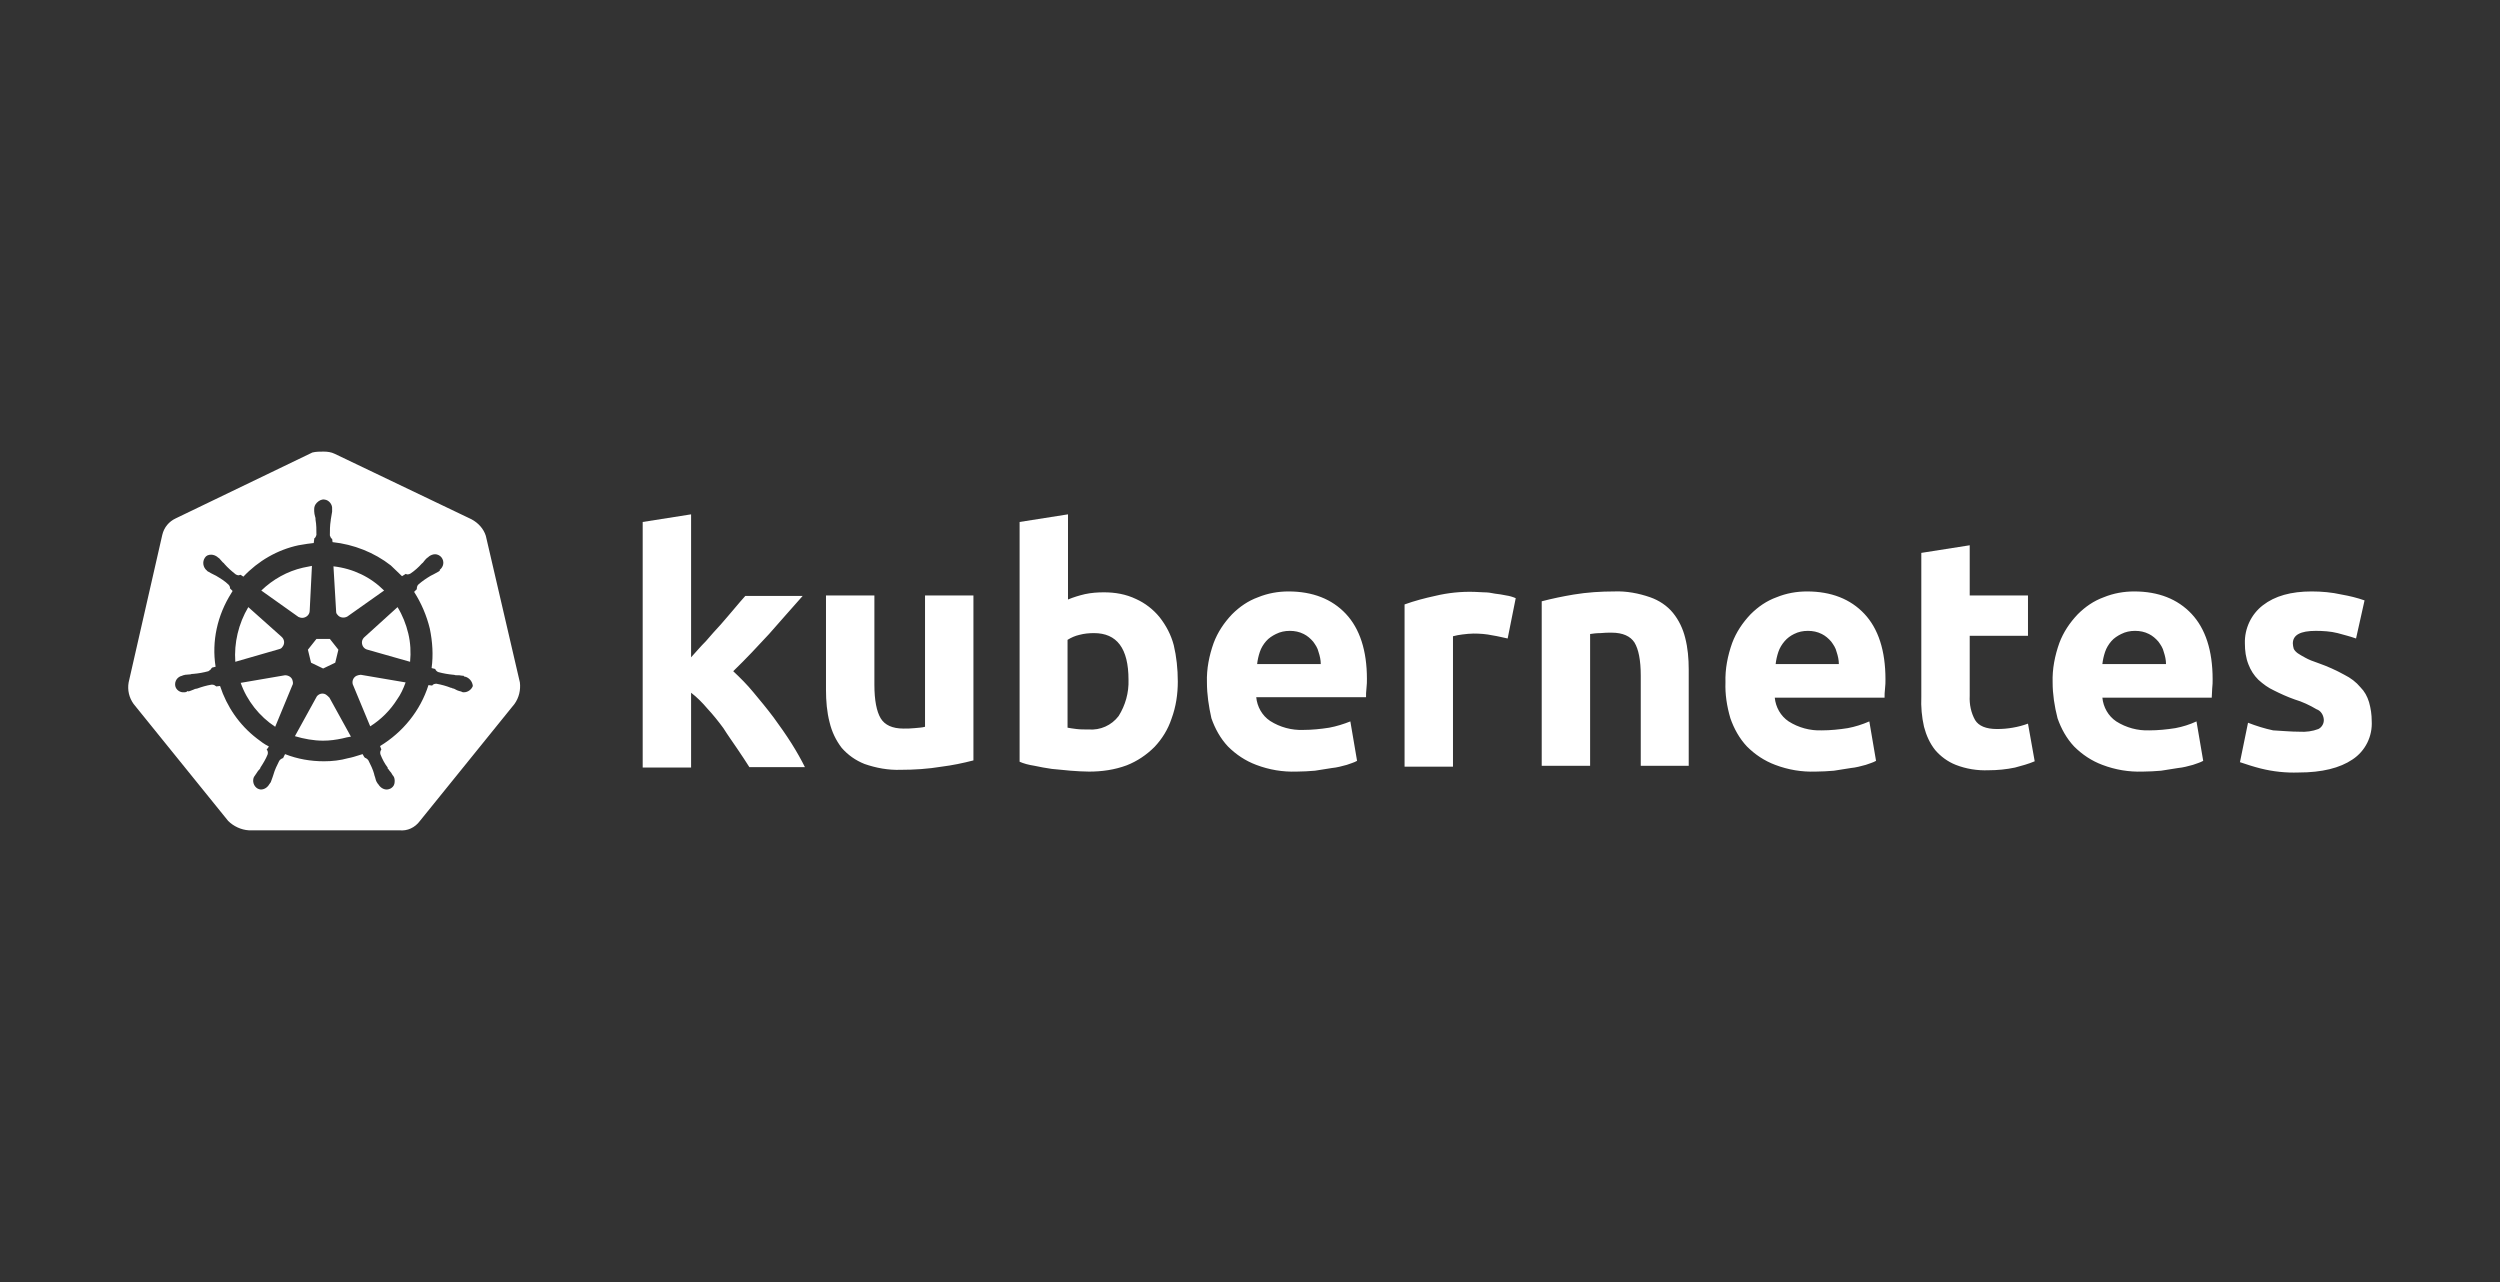
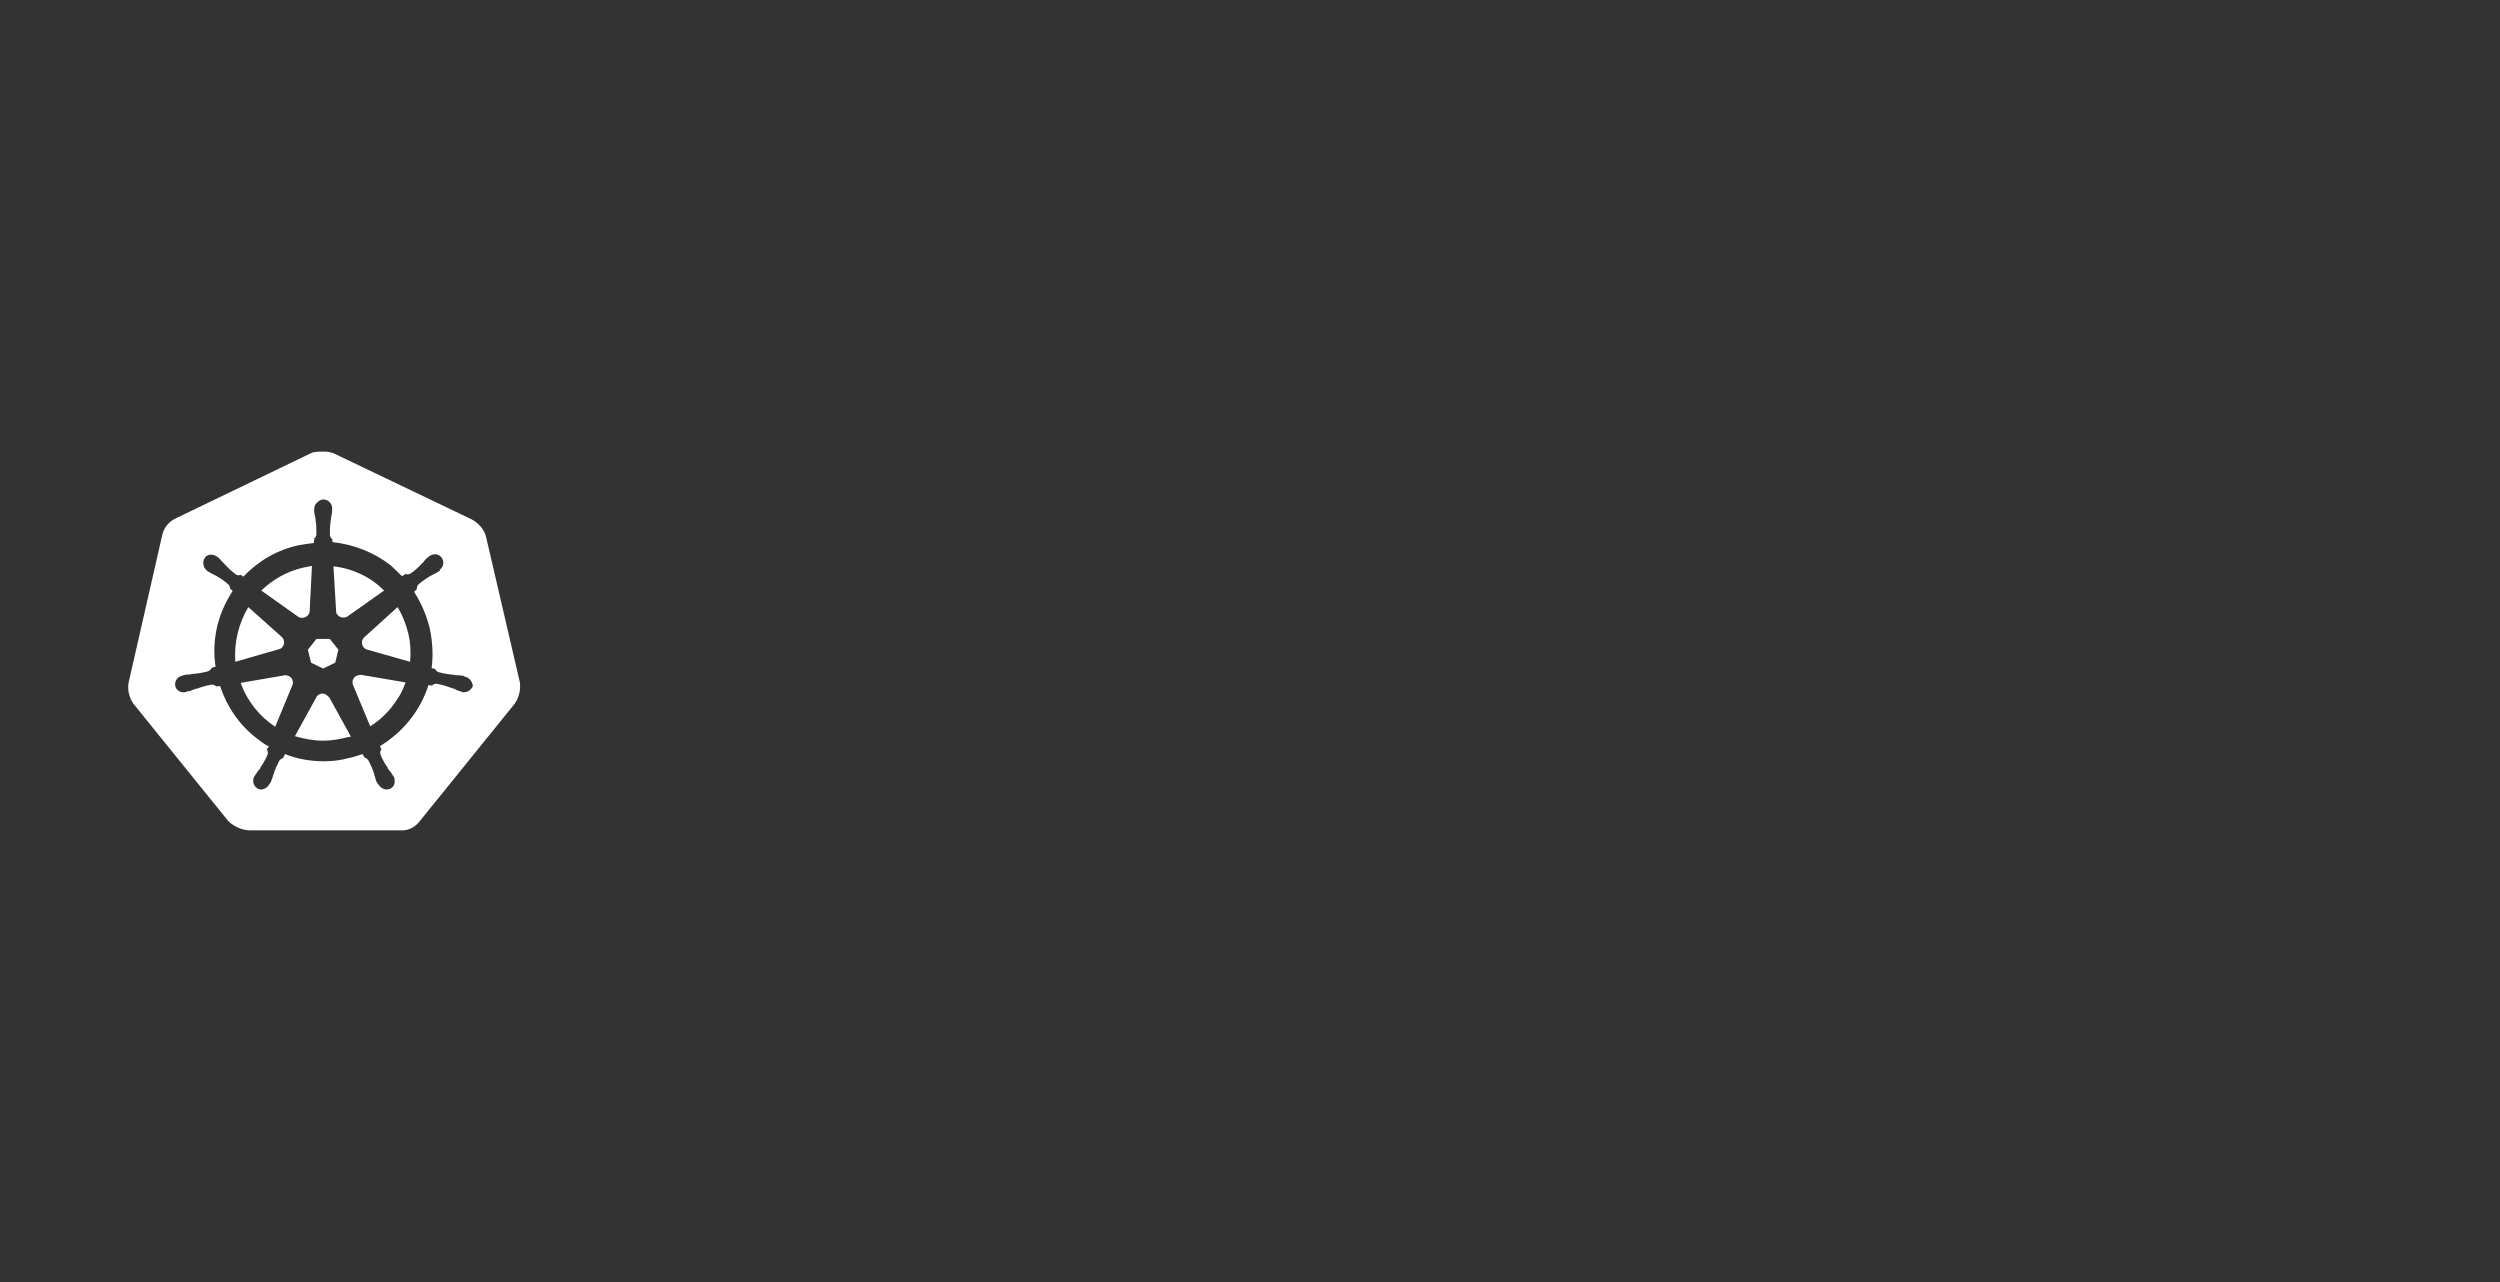
<svg xmlns="http://www.w3.org/2000/svg" width="156" height="80" viewBox="0 0 156 80" fill="none">
  <rect x="0" y="0" width="156" height="80" fill="#333333" stroke="none" />
  <path fill-rule="evenodd" clip-rule="evenodd" d="M29.421 32.403C29.84 32.627 30.176 32.99 30.316 33.438L32.441 42.583C32.497 43.058 32.385 43.533 32.106 43.925L26.205 51.224C25.897 51.643 25.422 51.867 24.919 51.811H15.522C15.047 51.783 14.571 51.559 14.236 51.224L8.335 43.925C8.055 43.533 7.943 43.058 8.027 42.583L10.125 33.382C10.236 32.906 10.544 32.543 10.964 32.347L19.493 28.236C19.717 28.18 19.969 28.18 20.192 28.18C20.416 28.18 20.668 28.208 20.891 28.32L29.421 32.403ZM28.946 42.191C28.946 42.219 28.974 42.219 29.002 42.219C29.253 42.275 29.477 42.499 29.505 42.806C29.421 43.03 29.197 43.198 28.946 43.198C28.89 43.198 28.862 43.198 28.806 43.17C28.778 43.142 28.778 43.142 28.75 43.142C28.717 43.142 28.694 43.132 28.675 43.124C28.661 43.119 28.649 43.114 28.638 43.114C28.555 43.093 28.487 43.057 28.412 43.017C28.386 43.003 28.359 42.988 28.33 42.974C28.274 42.974 28.218 42.946 28.163 42.918H28.135C27.855 42.806 27.547 42.722 27.24 42.666H27.212C27.128 42.666 27.044 42.694 26.988 42.75C26.988 42.75 26.988 42.778 26.96 42.778L26.736 42.75C26.233 44.344 25.142 45.687 23.716 46.554L23.8 46.777C23.8 46.777 23.772 46.777 23.772 46.805C23.716 46.889 23.716 47.001 23.744 47.085C23.856 47.365 23.996 47.644 24.191 47.896V47.952C24.247 48.008 24.275 48.036 24.303 48.092C24.387 48.176 24.443 48.26 24.499 48.371C24.527 48.399 24.555 48.427 24.555 48.455C24.555 48.455 24.583 48.455 24.583 48.483C24.639 48.623 24.639 48.763 24.611 48.903C24.583 49.042 24.471 49.154 24.359 49.21C24.342 49.216 24.325 49.222 24.31 49.228C24.251 49.249 24.202 49.266 24.136 49.266C23.912 49.266 23.716 49.126 23.604 48.931C23.576 48.931 23.576 48.903 23.576 48.903C23.562 48.889 23.555 48.875 23.548 48.861C23.541 48.847 23.534 48.833 23.52 48.819C23.464 48.735 23.436 48.623 23.408 48.511L23.352 48.343V48.315C23.269 48.008 23.129 47.728 22.989 47.449C22.933 47.365 22.849 47.309 22.765 47.281C22.765 47.253 22.765 47.253 22.737 47.253L22.625 47.057C22.554 47.078 22.481 47.102 22.407 47.125C22.189 47.194 21.96 47.267 21.73 47.309C21.227 47.449 20.724 47.504 20.22 47.504C19.381 47.504 18.57 47.365 17.787 47.057L17.675 47.281C17.675 47.295 17.675 47.302 17.672 47.305C17.668 47.309 17.661 47.309 17.648 47.309C17.564 47.337 17.48 47.393 17.424 47.477C17.284 47.756 17.144 48.036 17.06 48.343L17.004 48.511C16.99 48.567 16.969 48.616 16.948 48.665C16.927 48.714 16.906 48.763 16.892 48.819C16.864 48.847 16.837 48.875 16.837 48.903C16.808 48.903 16.808 48.931 16.808 48.931C16.697 49.126 16.501 49.266 16.277 49.266C16.221 49.266 16.137 49.238 16.081 49.21C15.83 49.071 15.718 48.735 15.858 48.455C15.886 48.455 15.886 48.427 15.886 48.427C15.9 48.413 15.907 48.399 15.914 48.385C15.921 48.371 15.928 48.357 15.942 48.343C15.978 48.294 16.01 48.245 16.038 48.201C16.075 48.144 16.106 48.095 16.137 48.064C16.193 48.008 16.221 47.98 16.249 47.924V47.896C16.417 47.644 16.585 47.365 16.697 47.085C16.725 47.001 16.725 46.889 16.669 46.805C16.669 46.805 16.641 46.805 16.641 46.777L16.78 46.582C16.501 46.442 16.277 46.274 16.026 46.078C14.935 45.239 14.152 44.093 13.732 42.806L13.481 42.834C13.481 42.834 13.481 42.806 13.453 42.806C13.397 42.75 13.313 42.722 13.229 42.722H13.201C12.865 42.778 12.586 42.862 12.278 42.974H12.25C12.194 42.974 12.138 43.002 12.082 43.03C12.051 43.04 12.016 43.055 11.978 43.07C11.915 43.096 11.845 43.124 11.775 43.142C11.766 43.142 11.753 43.139 11.738 43.136C11.704 43.13 11.663 43.122 11.663 43.142C11.663 43.17 11.663 43.17 11.635 43.17C11.579 43.198 11.551 43.198 11.495 43.198C11.243 43.226 10.992 43.058 10.936 42.806C10.88 42.499 11.075 42.219 11.383 42.163C11.411 42.135 11.411 42.135 11.439 42.135C11.472 42.135 11.495 42.125 11.514 42.117C11.528 42.112 11.539 42.107 11.551 42.107C11.607 42.107 11.663 42.1 11.719 42.093C11.775 42.086 11.831 42.079 11.886 42.079C11.943 42.051 11.998 42.051 12.054 42.051C12.39 42.023 12.697 41.967 13.005 41.883C13.089 41.827 13.173 41.772 13.201 41.688C13.201 41.688 13.229 41.688 13.229 41.66L13.453 41.604C13.201 40.01 13.565 38.388 14.431 37.017C14.445 36.989 14.459 36.968 14.473 36.947C14.487 36.926 14.501 36.906 14.515 36.877L14.353 36.715C14.366 36.635 14.315 36.537 14.264 36.486C14.04 36.262 13.76 36.094 13.481 35.927L13.313 35.843C13.201 35.787 13.089 35.731 13.005 35.675C12.977 35.675 12.921 35.619 12.921 35.619C12.921 35.619 12.921 35.591 12.893 35.591C12.67 35.395 12.614 35.06 12.781 34.808C12.865 34.668 13.005 34.612 13.173 34.612C13.313 34.612 13.453 34.668 13.565 34.752L13.592 34.78C13.606 34.794 13.62 34.801 13.634 34.808C13.648 34.815 13.662 34.822 13.676 34.836C13.718 34.878 13.753 34.92 13.788 34.962C13.823 35.004 13.858 35.046 13.9 35.088C13.909 35.096 13.92 35.105 13.932 35.114C13.959 35.135 13.992 35.16 14.012 35.2C14.208 35.423 14.459 35.647 14.711 35.843C14.767 35.871 14.823 35.899 14.879 35.899C14.912 35.899 14.935 35.889 14.954 35.881C14.968 35.876 14.979 35.871 14.991 35.871H15.019L15.187 35.983C16.109 35.004 17.312 34.305 18.626 34.025C18.675 34.017 18.723 34.009 18.77 34.001C19.051 33.953 19.314 33.909 19.577 33.885L19.605 33.661V33.605C19.689 33.55 19.717 33.466 19.745 33.382C19.745 33.046 19.745 32.739 19.689 32.431V32.403C19.689 32.347 19.689 32.291 19.661 32.235C19.633 32.123 19.605 32.011 19.605 31.9V31.76C19.605 31.62 19.661 31.48 19.773 31.368C19.913 31.228 20.081 31.145 20.248 31.172C20.528 31.201 20.752 31.48 20.724 31.76V31.928C20.71 31.983 20.703 32.039 20.696 32.095C20.689 32.151 20.682 32.207 20.668 32.263C20.668 32.291 20.661 32.319 20.654 32.347C20.647 32.375 20.64 32.403 20.64 32.431V32.459C20.584 32.794 20.584 33.102 20.584 33.41C20.612 33.494 20.64 33.578 20.724 33.633V33.605L20.752 33.829C22.066 33.969 23.352 34.472 24.387 35.283C24.499 35.395 24.618 35.507 24.737 35.619C24.856 35.731 24.974 35.843 25.086 35.955L25.31 35.815H25.338C25.366 35.843 25.422 35.843 25.45 35.843C25.506 35.843 25.562 35.815 25.618 35.787C25.869 35.619 26.121 35.395 26.317 35.172C26.325 35.163 26.336 35.155 26.348 35.145C26.376 35.124 26.409 35.099 26.429 35.06C26.485 34.976 26.569 34.892 26.652 34.808C26.68 34.808 26.708 34.78 26.736 34.752L26.764 34.724C26.876 34.64 27.016 34.584 27.156 34.584C27.296 34.584 27.463 34.668 27.547 34.78C27.743 35.032 27.687 35.367 27.435 35.563C27.435 35.574 27.439 35.58 27.443 35.586C27.449 35.595 27.453 35.602 27.435 35.619C27.422 35.633 27.407 35.64 27.393 35.647C27.38 35.654 27.366 35.661 27.352 35.675C27.296 35.703 27.247 35.731 27.198 35.759C27.149 35.787 27.1 35.815 27.044 35.843L26.876 35.927C26.596 36.094 26.345 36.262 26.093 36.486C26.037 36.542 26.009 36.654 26.009 36.738V36.766L25.841 36.933C26.289 37.633 26.624 38.416 26.82 39.227C26.988 40.038 27.044 40.877 26.932 41.688L27.156 41.743C27.184 41.827 27.268 41.911 27.352 41.939C27.659 42.023 27.995 42.079 28.302 42.107H28.33C28.386 42.135 28.442 42.135 28.498 42.135C28.61 42.135 28.722 42.135 28.834 42.163C28.89 42.163 28.946 42.163 28.946 42.191ZM14.353 36.715L14.348 36.71V36.738C14.35 36.73 14.352 36.723 14.353 36.715ZM20.164 41.715L20.919 41.352L21.115 40.541L20.584 39.87H19.745L19.213 40.541L19.409 41.352L20.164 41.715ZM25.59 41.296C25.646 40.709 25.618 40.121 25.478 39.534C25.338 38.947 25.114 38.388 24.807 37.884L22.709 39.786C22.653 39.842 22.625 39.898 22.597 39.982C22.541 40.233 22.681 40.485 22.933 40.541L25.59 41.296ZM21.674 38.471L23.968 36.849C23.129 36.011 22.038 35.479 20.808 35.339L20.975 38.164C20.975 38.248 21.003 38.304 21.059 38.36C21.199 38.555 21.479 38.583 21.674 38.471ZM19.465 35.311L18.906 35.423C17.927 35.647 17.032 36.15 16.305 36.849L18.626 38.499C18.644 38.505 18.66 38.511 18.676 38.517C18.735 38.538 18.784 38.555 18.85 38.555C19.102 38.555 19.325 38.36 19.325 38.108L19.465 35.311ZM17.564 39.73L15.494 37.884C14.879 38.919 14.599 40.121 14.683 41.296L17.396 40.513C17.508 40.485 17.564 40.457 17.619 40.373C17.787 40.177 17.759 39.898 17.564 39.73ZM17.787 42.135L15.019 42.61C15.41 43.729 16.193 44.708 17.172 45.351L18.235 42.778C18.291 42.694 18.291 42.583 18.263 42.499C18.235 42.275 18.011 42.135 17.787 42.135ZM20.164 46.218C20.584 46.218 20.975 46.162 21.367 46.078C21.563 46.022 21.73 45.994 21.898 45.966L20.556 43.533C20.472 43.449 20.416 43.394 20.332 43.337C20.136 43.226 19.913 43.282 19.773 43.449L18.402 45.938C18.962 46.106 19.577 46.218 20.164 46.218ZM23.101 45.323C23.772 44.904 24.359 44.316 24.779 43.645C25.002 43.337 25.17 42.974 25.31 42.583L22.514 42.107C22.43 42.107 22.346 42.135 22.262 42.163C22.066 42.247 21.954 42.471 22.01 42.694L23.101 45.323Z" fill="white" />
-   <path d="M143.493 45.659C143.884 45.687 144.304 45.631 144.667 45.491C144.891 45.379 145.031 45.127 145.003 44.876C144.975 44.596 144.807 44.344 144.556 44.26C144.136 44.009 143.661 43.785 143.185 43.645C142.71 43.477 142.29 43.282 141.899 43.086C141.535 42.918 141.228 42.694 140.92 42.415C140.64 42.135 140.445 41.827 140.305 41.464C140.137 41.044 140.081 40.597 140.081 40.15C140.053 39.227 140.473 38.332 141.2 37.772C141.955 37.185 142.962 36.906 144.248 36.906C144.863 36.906 145.506 36.961 146.122 37.101C146.597 37.185 147.072 37.297 147.548 37.465L147.017 39.842C146.625 39.702 146.261 39.618 145.87 39.506C145.422 39.394 144.947 39.366 144.5 39.366C143.549 39.366 143.073 39.618 143.073 40.15C143.073 40.261 143.101 40.373 143.129 40.485C143.185 40.597 143.269 40.681 143.381 40.765C143.493 40.849 143.661 40.932 143.856 41.044C144.052 41.156 144.332 41.268 144.667 41.38C145.227 41.576 145.786 41.827 146.289 42.107C146.681 42.303 147.017 42.554 147.296 42.89C147.548 43.142 147.716 43.449 147.828 43.813C147.939 44.205 147.995 44.596 147.995 44.987C148.051 45.938 147.604 46.861 146.793 47.393C146.01 47.924 144.891 48.204 143.437 48.204C142.626 48.232 141.843 48.148 141.06 47.952C140.612 47.84 140.193 47.7 139.773 47.56L140.277 45.099C140.78 45.295 141.312 45.463 141.843 45.575C142.402 45.603 142.934 45.659 143.493 45.659ZM128.084 42.583C128.056 41.743 128.224 40.905 128.503 40.121C128.755 39.45 129.146 38.863 129.65 38.332C130.125 37.856 130.657 37.493 131.272 37.269C131.887 37.017 132.53 36.906 133.174 36.906C134.684 36.906 135.886 37.381 136.753 38.304C137.62 39.227 138.068 40.597 138.068 42.387C138.068 42.554 138.068 42.75 138.04 42.974C138.04 43.198 138.012 43.365 138.012 43.533H131.188C131.244 44.121 131.552 44.68 132.055 45.016C132.67 45.407 133.397 45.603 134.124 45.575C134.656 45.575 135.215 45.519 135.746 45.435C136.194 45.351 136.641 45.211 137.061 45.016L137.48 47.477C137.284 47.588 137.061 47.644 136.837 47.728C136.529 47.812 136.222 47.896 135.914 47.924C135.579 47.98 135.243 48.036 134.851 48.092C134.488 48.12 134.096 48.148 133.705 48.148C132.838 48.176 131.999 48.036 131.188 47.728C130.517 47.477 129.93 47.085 129.426 46.582C128.951 46.078 128.615 45.463 128.391 44.82C128.196 44.065 128.084 43.31 128.084 42.583ZM135.159 41.436C135.159 41.184 135.103 40.932 135.019 40.681C134.963 40.429 134.824 40.233 134.684 40.038C134.516 39.842 134.32 39.674 134.096 39.562C133.817 39.422 133.537 39.366 133.229 39.366C132.922 39.366 132.642 39.422 132.363 39.562C132.139 39.674 131.915 39.814 131.747 40.01C131.579 40.205 131.44 40.429 131.356 40.681C131.272 40.932 131.216 41.184 131.188 41.436H135.159ZM119.89 34.5L122.91 34.025V37.157H126.546V39.674H122.91V43.422C122.882 43.953 122.994 44.484 123.246 44.932C123.469 45.295 123.917 45.491 124.616 45.491C124.952 45.491 125.287 45.463 125.595 45.407C125.93 45.351 126.238 45.267 126.546 45.155L126.965 47.504C126.574 47.672 126.154 47.784 125.735 47.896C125.203 48.008 124.644 48.064 124.085 48.064C123.386 48.092 122.686 47.98 122.043 47.728C121.54 47.532 121.092 47.197 120.757 46.805C120.421 46.386 120.197 45.882 120.058 45.351C119.918 44.736 119.862 44.093 119.89 43.477V34.5ZM107.669 42.583C107.641 41.743 107.809 40.905 108.088 40.121C108.34 39.45 108.732 38.863 109.235 38.332C109.71 37.856 110.242 37.493 110.857 37.269C111.472 37.017 112.115 36.906 112.759 36.906C114.269 36.906 115.471 37.381 116.338 38.304C117.205 39.227 117.653 40.597 117.653 42.387C117.653 42.554 117.653 42.75 117.625 42.974C117.597 43.198 117.597 43.365 117.597 43.533H110.745C110.801 44.121 111.109 44.68 111.612 45.016C112.227 45.407 112.954 45.603 113.681 45.575C114.213 45.575 114.772 45.519 115.303 45.435C115.751 45.351 116.198 45.211 116.646 45.016L117.065 47.477C116.87 47.588 116.646 47.644 116.422 47.728C116.114 47.812 115.807 47.896 115.499 47.924C115.164 47.98 114.828 48.036 114.437 48.092C114.073 48.12 113.681 48.148 113.29 48.148C112.423 48.176 111.584 48.036 110.773 47.728C110.102 47.477 109.515 47.085 109.011 46.582C108.536 46.078 108.2 45.463 107.976 44.82C107.753 44.065 107.641 43.31 107.669 42.583ZM114.744 41.436C114.744 41.184 114.688 40.932 114.604 40.681C114.548 40.429 114.409 40.233 114.269 40.038C114.101 39.842 113.905 39.674 113.681 39.562C113.402 39.422 113.122 39.366 112.815 39.366C112.507 39.366 112.227 39.422 111.948 39.562C111.724 39.674 111.528 39.814 111.36 40.01C111.193 40.205 111.053 40.429 110.969 40.681C110.885 40.932 110.829 41.184 110.801 41.436H114.744ZM96.203 37.521C96.846 37.353 97.517 37.213 98.189 37.101C99.028 36.961 99.894 36.906 100.733 36.906C101.488 36.877 102.244 37.017 102.971 37.269C103.53 37.465 104.033 37.8 104.397 38.248C104.76 38.695 105.012 39.227 105.152 39.786C105.32 40.429 105.376 41.1 105.376 41.772V47.784H102.383V42.163C102.383 41.184 102.244 40.513 101.992 40.094C101.74 39.702 101.265 39.478 100.566 39.478C100.342 39.478 100.118 39.478 99.866 39.506C99.615 39.506 99.419 39.534 99.223 39.562V47.784H96.203V37.521ZM94.078 39.842C93.798 39.786 93.49 39.702 93.127 39.646C92.735 39.562 92.344 39.534 91.952 39.534C91.728 39.534 91.505 39.562 91.253 39.59C91.057 39.618 90.862 39.646 90.666 39.702V47.84H87.645V37.717C88.261 37.493 88.904 37.325 89.547 37.185C90.358 36.989 91.197 36.906 92.008 36.933C92.204 36.933 92.4 36.961 92.595 36.961C92.819 36.961 93.043 36.989 93.294 37.045C93.518 37.073 93.742 37.101 93.994 37.157C94.189 37.185 94.385 37.241 94.581 37.325L94.078 39.842ZM75.313 42.583C75.285 41.743 75.452 40.905 75.732 40.121C75.984 39.45 76.375 38.863 76.879 38.332C77.354 37.856 77.885 37.493 78.501 37.269C79.116 37.017 79.759 36.906 80.402 36.906C81.912 36.906 83.115 37.381 83.982 38.304C84.849 39.227 85.296 40.597 85.296 42.359C85.296 42.527 85.296 42.722 85.268 42.946C85.24 43.17 85.24 43.338 85.24 43.505H78.389C78.445 44.093 78.752 44.652 79.256 44.987C79.871 45.379 80.598 45.575 81.325 45.547C81.857 45.547 82.416 45.491 82.947 45.407C83.395 45.323 83.842 45.183 84.262 45.016L84.681 47.477C84.485 47.588 84.262 47.644 84.038 47.728C83.73 47.812 83.423 47.896 83.115 47.924C82.779 47.98 82.444 48.036 82.052 48.092C81.689 48.12 81.297 48.148 80.906 48.148C80.039 48.176 79.2 48.036 78.389 47.728C77.718 47.477 77.13 47.085 76.627 46.582C76.152 46.078 75.816 45.463 75.592 44.82C75.424 44.065 75.313 43.338 75.313 42.583ZM82.416 41.436C82.416 41.184 82.36 40.932 82.276 40.681C82.22 40.429 82.08 40.233 81.941 40.038C81.773 39.842 81.577 39.674 81.353 39.562C81.073 39.422 80.794 39.366 80.486 39.366C80.179 39.366 79.899 39.422 79.619 39.562C79.396 39.674 79.172 39.814 79.004 40.01C78.836 40.205 78.696 40.429 78.613 40.681C78.529 40.932 78.473 41.184 78.445 41.436H82.416ZM70.419 42.415C70.419 40.457 69.692 39.506 68.265 39.506C67.958 39.506 67.65 39.534 67.342 39.618C67.091 39.674 66.839 39.786 66.615 39.926V45.407C66.755 45.435 66.951 45.463 67.175 45.491C67.398 45.519 67.65 45.519 67.93 45.519C68.657 45.575 69.356 45.267 69.803 44.68C70.223 44.009 70.447 43.226 70.419 42.415ZM73.495 42.527C73.495 43.31 73.383 44.093 73.103 44.848C72.88 45.519 72.516 46.106 72.041 46.609C71.537 47.113 70.95 47.504 70.307 47.756C69.552 48.036 68.769 48.148 67.958 48.148C67.594 48.148 67.203 48.12 66.811 48.092C66.419 48.064 66.028 48.008 65.636 47.98C65.273 47.924 64.909 47.868 64.546 47.784C64.182 47.728 63.875 47.644 63.623 47.532V32.571L66.643 32.095V37.409C66.979 37.269 67.342 37.157 67.706 37.073C68.097 36.989 68.489 36.961 68.88 36.961C69.58 36.961 70.251 37.073 70.894 37.381C71.453 37.633 71.957 38.024 72.348 38.499C72.768 39.031 73.075 39.618 73.243 40.261C73.411 40.961 73.495 41.743 73.495 42.527ZM60.742 47.449C60.099 47.616 59.428 47.756 58.757 47.84C57.918 47.98 57.051 48.036 56.212 48.036C55.429 48.064 54.674 47.924 53.947 47.672C53.388 47.449 52.912 47.113 52.521 46.666C52.157 46.19 51.905 45.659 51.766 45.071C51.598 44.428 51.542 43.729 51.542 43.058V37.157H54.562V42.722C54.562 43.701 54.702 44.4 54.954 44.82C55.205 45.239 55.681 45.463 56.38 45.463C56.604 45.463 56.827 45.463 57.079 45.435C57.331 45.407 57.526 45.407 57.722 45.351V37.157H60.742V47.449ZM43.124 41.016C43.432 40.681 43.711 40.345 44.047 40.01C44.355 39.646 44.662 39.31 44.97 38.975C45.278 38.611 45.557 38.304 45.809 37.996C46.06 37.688 46.312 37.409 46.508 37.185H50.088C49.361 37.996 48.661 38.807 47.99 39.562C47.291 40.317 46.564 41.1 45.753 41.883C46.2 42.303 46.62 42.722 47.011 43.198C47.431 43.701 47.85 44.205 48.27 44.764C48.661 45.295 49.053 45.855 49.389 46.386C49.724 46.917 50.004 47.421 50.227 47.868H46.76C46.536 47.504 46.284 47.141 46.005 46.721C45.725 46.302 45.417 45.882 45.138 45.435C44.83 45.016 44.495 44.596 44.131 44.205C43.823 43.841 43.488 43.505 43.124 43.226V47.896H40.104V32.571L43.124 32.095V41.016Z" fill="white" />
</svg>